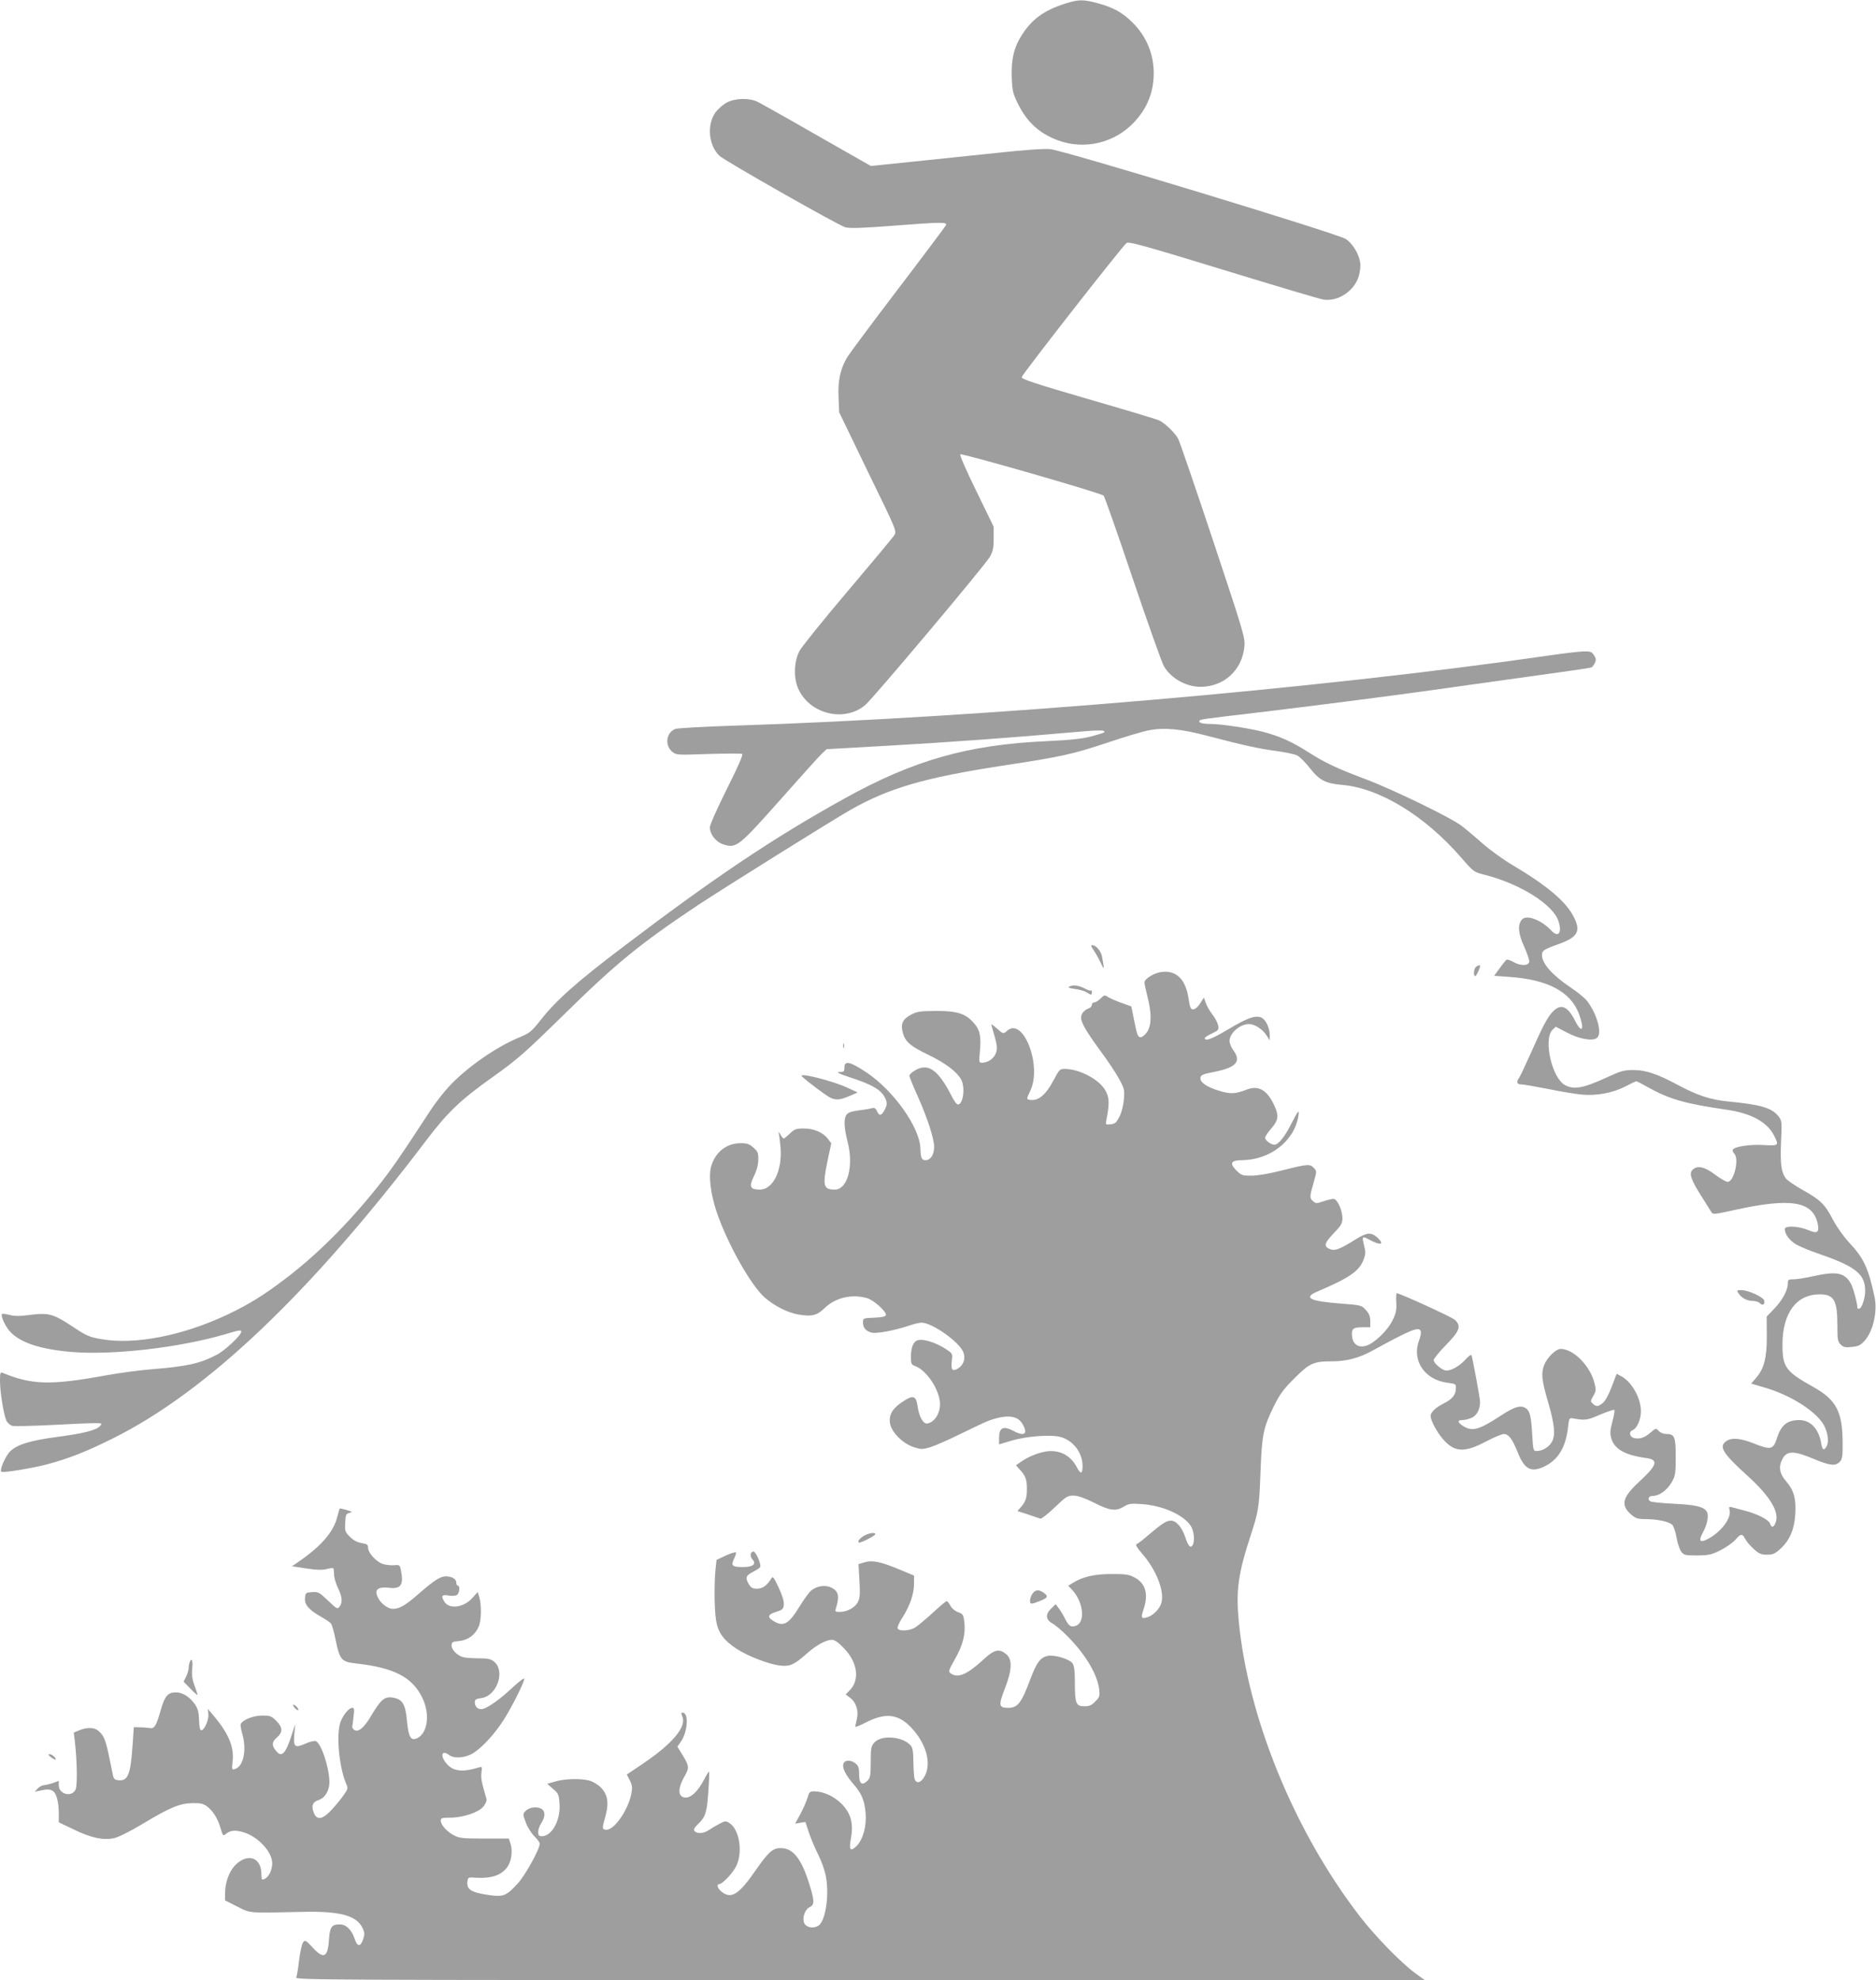
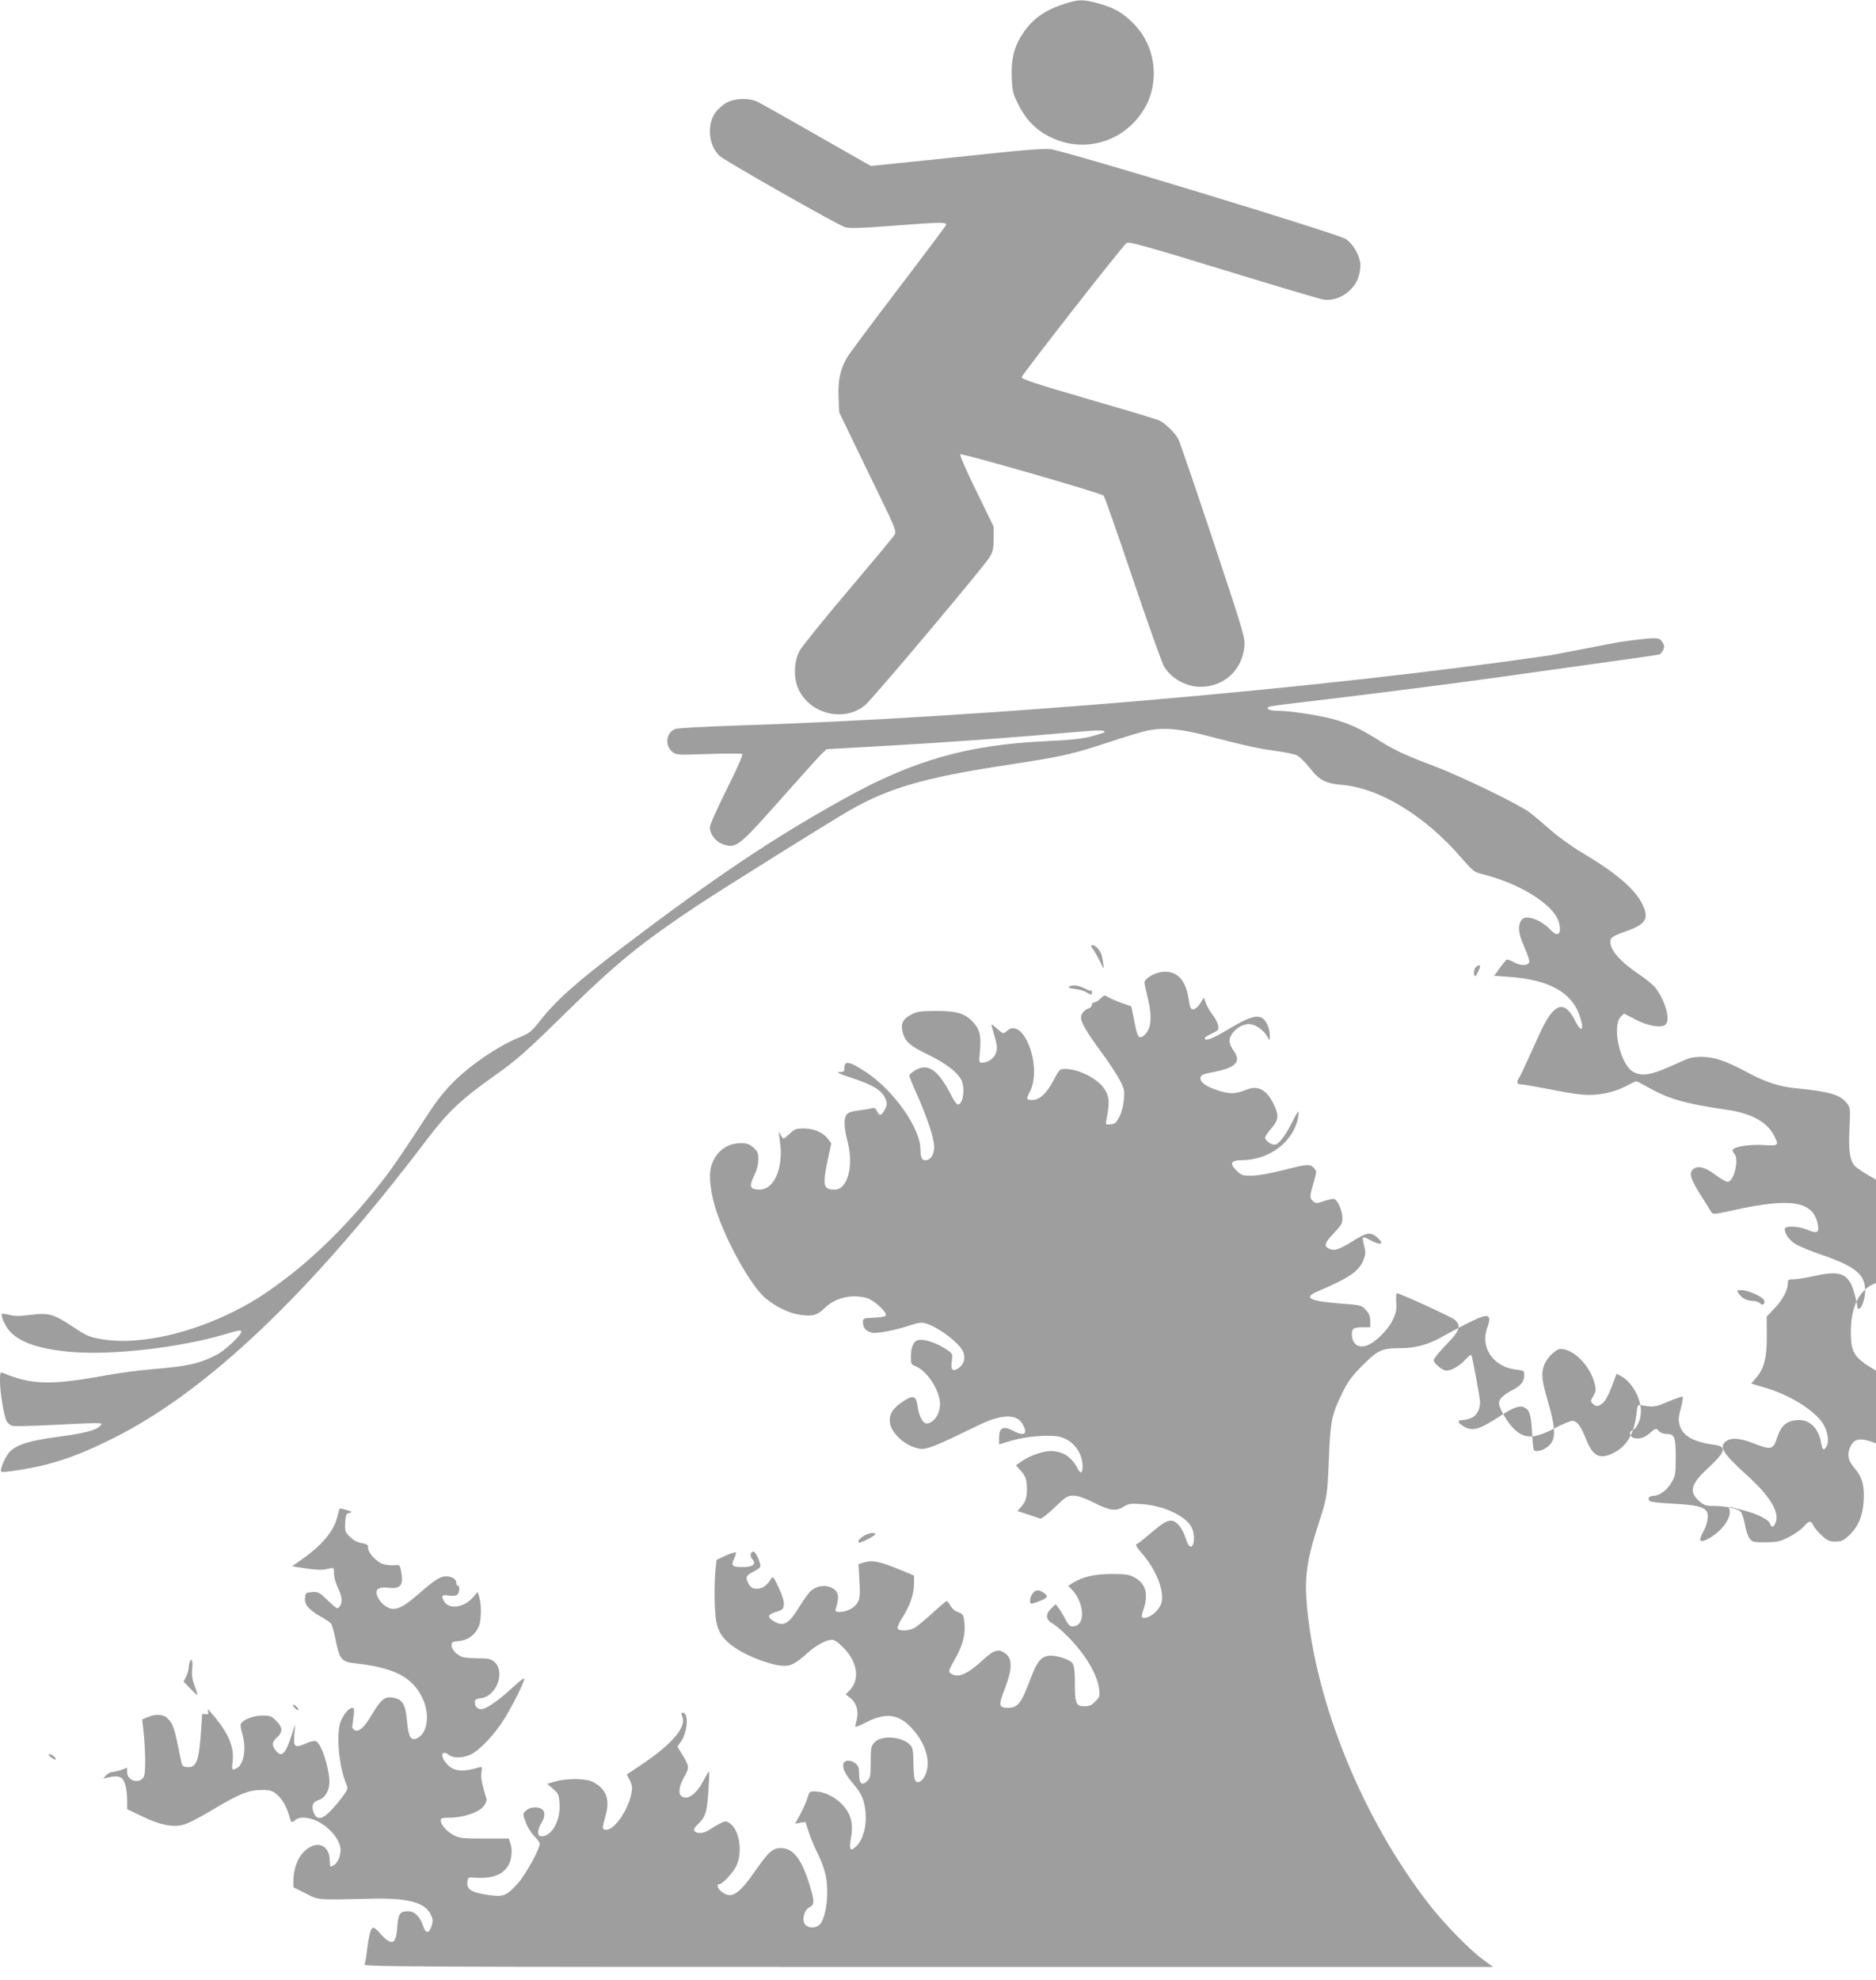
<svg xmlns="http://www.w3.org/2000/svg" version="1.0" width="1213pt" height="1280pt" viewBox="0 0 1213 1280" preserveAspectRatio="xMidYMid meet">
  <g transform="translate(0,1280) scale(0.1,-0.1)" fill="#9e9e9e" stroke="none">
    <path d="M6885 12776 c-133 -43 -211 -99 -275 -198 -54 -82 -73 -164 -68 -281 3 -85 8 -103 41 -170 58 -117 138 -190 257 -234 173 -64 369 -17 494 118 85 91 125 193 126 314 0 126 -47 240 -137 329 -66 66 -125 98 -225 125 -96 26 -124 25 -213 -3z" />
    <path d="M4699 12137 c-24 -13 -57 -42 -74 -65 -56 -81 -43 -214 28 -280 34 -32 768 -449 812 -461 29 -8 103 -6 299 9 323 25 360 25 353 5 -4 -8 -143 -194 -310 -413 -167 -219 -315 -418 -330 -443 -44 -75 -60 -150 -55 -258 l4 -96 186 -385 c187 -383 187 -384 170 -410 -9 -15 -145 -178 -302 -363 -157 -185 -296 -358 -310 -384 -36 -68 -40 -171 -10 -242 72 -166 296 -223 433 -110 51 42 774 902 807 959 21 37 25 58 25 120 l0 75 -112 230 c-62 126 -109 233 -104 238 9 9 910 -250 927 -267 6 -6 91 -247 188 -536 98 -289 188 -544 202 -567 45 -78 142 -132 235 -133 152 0 269 106 285 258 6 56 -1 82 -201 683 -114 343 -216 640 -226 660 -18 37 -80 98 -121 120 -12 7 -219 69 -458 138 -347 101 -435 130 -434 143 1 15 646 841 678 867 13 11 109 -15 628 -174 336 -103 628 -190 647 -192 95 -13 199 57 227 153 9 33 13 67 8 91 -9 55 -50 120 -92 148 -54 35 -1827 574 -1912 581 -40 4 -174 -6 -350 -25 -157 -16 -403 -42 -547 -57 l-262 -27 -348 198 c-191 110 -365 207 -385 217 -54 26 -144 24 -199 -5z" />
-     <path d="M10025 8564 c-1495 -217 -3654 -403 -5280 -455 -192 -6 -363 -16 -378 -21 -60 -23 -71 -107 -19 -149 26 -20 33 -20 233 -13 114 3 212 4 218 0 7 -5 -28 -84 -99 -226 -63 -126 -110 -232 -110 -248 0 -46 39 -95 88 -111 83 -26 98 -14 369 291 133 150 254 285 270 299 l28 26 390 22 c391 22 829 54 1197 87 176 16 223 16 206 -1 -2 -3 -40 -14 -84 -26 -58 -15 -132 -23 -284 -30 -513 -23 -865 -123 -1317 -375 -451 -250 -834 -507 -1419 -951 -303 -229 -439 -350 -539 -478 -58 -73 -70 -83 -132 -109 -153 -62 -348 -198 -462 -322 -35 -38 -89 -107 -119 -154 -199 -305 -254 -384 -341 -493 -192 -240 -397 -444 -606 -601 -138 -104 -221 -155 -360 -222 -293 -139 -605 -200 -824 -160 -75 13 -94 22 -181 80 -124 82 -154 91 -274 76 -70 -9 -102 -9 -135 0 -24 6 -45 9 -48 6 -10 -9 17 -72 46 -107 63 -76 198 -122 409 -139 265 -21 690 28 985 114 96 29 107 30 107 17 0 -22 -104 -120 -157 -148 -108 -57 -192 -76 -418 -94 -77 -6 -212 -24 -300 -40 -357 -65 -478 -62 -667 16 -16 6 -18 0 -18 -51 0 -72 24 -219 41 -257 7 -15 24 -30 38 -34 14 -4 127 -1 251 5 124 7 249 12 279 12 52 0 54 -1 37 -19 -24 -27 -108 -48 -284 -71 -164 -22 -247 -47 -293 -89 -31 -27 -75 -126 -60 -135 13 -8 196 22 296 48 142 38 255 83 424 167 611 304 1281 942 2034 1936 134 176 218 256 433 408 151 108 198 149 449 395 341 335 491 457 865 707 163 108 872 551 988 617 250 142 481 209 982 286 388 59 454 74 680 149 113 38 236 75 274 81 96 18 206 7 366 -35 248 -65 336 -84 447 -99 61 -8 124 -21 141 -30 16 -8 53 -45 82 -82 61 -78 101 -99 209 -108 242 -21 535 -200 768 -469 81 -93 84 -95 149 -111 234 -59 450 -195 482 -304 23 -75 -3 -105 -48 -57 -65 69 -161 105 -190 70 -28 -34 -24 -89 15 -174 20 -45 35 -89 33 -99 -5 -26 -55 -27 -100 -2 -21 12 -42 19 -47 16 -5 -4 -25 -28 -44 -55 l-36 -49 97 -7 c250 -17 397 -96 451 -238 38 -102 21 -135 -24 -47 -49 98 -94 115 -147 58 -34 -37 -63 -92 -143 -273 -32 -71 -64 -139 -71 -150 -21 -29 -17 -45 12 -45 14 0 93 -14 176 -30 82 -17 180 -33 217 -36 93 -9 200 11 279 52 36 19 68 34 72 34 5 0 36 -16 69 -35 143 -80 241 -109 517 -149 158 -23 260 -79 305 -167 33 -65 30 -67 -70 -61 -88 5 -185 -10 -197 -30 -3 -5 1 -17 11 -27 31 -36 -4 -181 -44 -181 -11 0 -47 21 -82 47 -67 51 -115 61 -145 31 -24 -24 -11 -63 54 -166 31 -49 62 -98 67 -107 10 -17 19 -16 150 13 368 81 509 57 539 -93 10 -53 -5 -61 -62 -37 -62 27 -152 30 -152 7 0 -32 31 -75 73 -99 23 -14 96 -44 161 -66 225 -78 286 -128 286 -235 0 -49 -23 -115 -39 -115 -6 0 -11 1 -11 3 0 30 -27 131 -42 158 -40 72 -92 83 -244 49 -49 -11 -106 -20 -126 -20 -35 0 -38 -2 -38 -27 -1 -45 -34 -107 -88 -163 l-49 -51 1 -122 c1 -142 -17 -214 -69 -274 l-32 -37 81 -24 c160 -45 319 -142 380 -230 32 -47 45 -117 27 -151 -18 -32 -28 -26 -36 22 -16 91 -69 147 -141 147 -78 0 -117 -32 -144 -115 -24 -77 -40 -80 -153 -35 -83 33 -141 38 -175 14 -50 -35 -24 -78 136 -223 147 -133 209 -236 183 -303 -12 -33 -27 -36 -36 -8 -8 26 -83 64 -166 85 -35 9 -73 19 -83 22 -16 4 -18 1 -13 -18 14 -53 -56 -145 -143 -189 -52 -26 -59 -11 -26 50 26 48 36 106 22 128 -19 32 -72 44 -211 51 -78 4 -147 11 -153 15 -23 14 -13 36 17 36 40 0 92 38 121 90 23 41 25 56 25 161 0 130 -7 149 -60 149 -19 0 -39 8 -50 20 -18 19 -18 19 -52 -10 -38 -34 -72 -45 -108 -36 -28 7 -35 40 -10 50 29 11 55 69 55 123 0 86 -60 192 -130 228 l-27 14 -32 -84 c-20 -53 -42 -92 -58 -105 -31 -24 -41 -25 -64 -4 -16 15 -16 17 3 50 18 31 19 40 8 82 -28 113 -136 222 -219 222 -31 0 -88 -56 -107 -105 -20 -55 -16 -96 27 -243 40 -137 47 -208 25 -250 -18 -35 -62 -62 -99 -62 -23 0 -24 2 -30 109 -7 121 -16 155 -47 171 -32 17 -72 4 -157 -52 -139 -91 -183 -103 -240 -68 -39 24 -42 40 -8 40 14 0 41 6 59 14 34 14 56 54 56 103 0 23 -46 270 -55 301 -3 8 -18 -3 -40 -27 -37 -41 -89 -71 -123 -71 -26 0 -82 47 -82 68 0 8 36 53 80 98 89 91 100 122 57 162 -19 18 -356 172 -376 172 -3 0 -5 -26 -3 -59 3 -47 -1 -70 -23 -114 -31 -67 -120 -152 -173 -167 -51 -14 -86 11 -90 65 -4 46 7 55 71 55 l47 0 0 40 c0 29 -7 48 -28 71 -29 32 -29 32 -173 43 -192 15 -234 38 -141 77 207 88 270 132 298 204 14 37 15 52 5 89 -16 66 -15 68 35 41 71 -38 98 -31 52 13 -41 37 -67 36 -133 -4 -124 -77 -147 -84 -186 -64 -30 17 -23 37 36 99 48 50 55 63 55 97 -1 53 -34 124 -58 124 -10 0 -40 -7 -66 -16 -44 -15 -48 -15 -67 2 -22 20 -22 28 8 131 17 60 17 62 -1 82 -25 28 -40 27 -202 -14 -86 -22 -163 -35 -202 -35 -60 0 -66 2 -99 35 -45 45 -33 65 36 65 182 1 340 123 366 285 8 49 -1 38 -51 -60 -40 -77 -79 -125 -104 -125 -22 0 -60 28 -60 45 0 8 18 35 40 60 47 54 50 83 19 150 -47 100 -102 131 -179 101 -72 -28 -104 -30 -178 -7 -82 25 -124 55 -120 84 3 18 16 24 90 38 141 28 176 67 123 139 -14 19 -25 46 -25 61 0 50 67 109 126 109 36 0 88 -33 113 -73 l21 -32 0 33 c0 47 -25 100 -54 114 -38 17 -93 -3 -218 -78 -98 -59 -148 -78 -148 -55 0 5 21 19 46 30 44 21 46 24 40 54 -4 17 -20 49 -37 69 -16 21 -36 54 -42 74 l-13 35 -24 -38 c-15 -23 -33 -38 -45 -38 -16 0 -21 11 -30 70 -18 123 -78 183 -172 172 -49 -5 -113 -44 -113 -68 0 -9 9 -51 20 -94 27 -107 26 -182 -3 -226 -13 -19 -31 -34 -42 -34 -17 0 -23 14 -40 100 l-20 99 -64 23 c-36 13 -75 30 -87 38 -21 14 -25 13 -48 -10 -14 -14 -32 -25 -41 -25 -8 0 -15 -7 -15 -15 0 -9 -8 -18 -17 -22 -32 -11 -53 -36 -53 -61 0 -33 36 -94 130 -222 43 -58 95 -136 115 -173 35 -64 37 -73 32 -132 -3 -39 -14 -84 -28 -112 -21 -41 -29 -48 -58 -51 -33 -3 -33 -3 -27 30 21 104 19 146 -8 191 -41 71 -168 137 -262 137 -31 0 -36 -5 -70 -70 -51 -97 -99 -138 -154 -130 -24 3 -24 6 1 57 79 162 -45 484 -150 389 -23 -21 -25 -21 -67 17 -37 31 -37 31 -30 7 34 -116 37 -132 26 -166 -12 -36 -52 -64 -90 -64 -20 0 -21 3 -14 74 9 99 0 140 -42 186 -53 59 -107 75 -244 75 -99 -1 -121 -4 -157 -23 -50 -26 -67 -53 -60 -96 12 -73 42 -103 164 -162 115 -55 192 -113 219 -165 26 -52 11 -159 -22 -159 -8 0 -26 24 -40 53 -88 173 -154 219 -240 166 -19 -11 -34 -26 -34 -33 0 -7 23 -64 51 -126 65 -145 109 -280 109 -334 0 -50 -23 -86 -55 -86 -26 0 -32 13 -34 78 -5 136 -175 374 -348 489 -106 71 -143 79 -143 33 0 -27 -3 -30 -32 -30 -24 -1 -6 -10 67 -34 156 -51 210 -85 234 -147 7 -20 6 -35 -7 -60 -22 -42 -36 -46 -51 -13 -10 22 -16 25 -39 19 -15 -4 -54 -10 -86 -14 -40 -5 -63 -14 -72 -26 -20 -27 -17 -84 7 -178 40 -155 -1 -307 -83 -307 -75 0 -81 24 -46 192 l23 107 -21 28 c-31 42 -90 68 -156 68 -51 0 -61 -4 -90 -32 -19 -18 -37 -33 -41 -33 -3 0 -14 12 -22 28 -9 15 -14 18 -10 8 3 -10 8 -52 12 -93 12 -149 -48 -273 -134 -273 -63 0 -72 19 -38 87 18 37 28 73 28 106 1 44 -3 53 -31 78 -27 24 -41 29 -83 29 -89 0 -160 -54 -189 -144 -20 -63 -7 -177 33 -298 68 -203 221 -476 312 -556 63 -55 151 -99 220 -110 87 -14 117 -6 169 44 69 66 173 90 271 63 44 -12 130 -90 123 -111 -3 -9 -29 -14 -76 -16 -72 -3 -72 -3 -72 -32 0 -34 20 -56 58 -65 33 -7 152 16 238 45 31 11 68 20 82 20 70 0 250 -128 272 -194 13 -41 1 -78 -34 -101 -37 -24 -49 -11 -42 45 6 45 5 50 -23 69 -75 54 -175 84 -207 63 -22 -14 -34 -51 -34 -102 0 -46 2 -51 28 -61 70 -26 148 -139 159 -228 8 -67 -30 -134 -81 -143 -26 -4 -54 44 -63 113 -10 68 -29 73 -98 27 -66 -44 -89 -85 -80 -140 10 -57 81 -129 154 -153 47 -15 55 -15 104 -1 30 9 119 48 198 87 79 39 162 78 184 86 112 40 183 34 215 -20 40 -65 15 -86 -57 -47 -66 35 -93 22 -93 -45 l0 -42 83 25 c97 28 251 40 314 23 83 -23 142 -101 143 -188 0 -51 -13 -55 -36 -10 -36 70 -95 107 -171 107 -52 0 -140 -32 -192 -70 l-32 -22 24 -27 c38 -40 47 -65 47 -126 0 -59 -9 -85 -42 -121 l-19 -22 68 -22 c37 -13 73 -25 80 -27 6 -3 48 30 92 72 75 72 84 77 123 77 29 -1 69 -15 132 -46 102 -52 141 -57 193 -25 31 19 45 21 116 16 135 -9 273 -71 317 -142 21 -33 27 -99 11 -124 -13 -21 -28 -6 -46 49 -22 67 -59 110 -94 110 -29 0 -57 -18 -149 -96 -33 -29 -66 -54 -73 -56 -9 -3 3 -23 34 -59 93 -106 147 -243 127 -319 -11 -41 -56 -86 -96 -96 -35 -9 -38 -1 -20 52 33 99 14 168 -57 206 -36 20 -57 23 -147 23 -112 0 -186 -17 -249 -55 l-34 -21 26 -27 c72 -78 86 -208 25 -231 -33 -12 -46 -4 -70 42 -11 23 -30 54 -41 69 l-21 28 -28 -27 c-40 -38 -37 -73 6 -97 19 -10 64 -48 100 -85 114 -115 191 -244 203 -340 5 -46 3 -52 -25 -80 -24 -25 -39 -31 -71 -31 -54 0 -61 18 -61 153 0 76 -4 108 -15 125 -20 27 -115 56 -159 48 -48 -9 -73 -42 -112 -146 -60 -160 -83 -190 -145 -190 -61 0 -64 15 -23 121 48 123 51 190 11 225 -45 38 -77 32 -144 -30 -109 -101 -170 -127 -216 -93 -16 11 -14 18 27 91 52 90 71 166 61 241 -5 47 -9 52 -41 64 -20 7 -40 24 -49 42 -9 16 -19 29 -24 29 -4 0 -45 -34 -90 -76 -45 -41 -97 -84 -114 -95 -37 -22 -105 -26 -113 -5 -3 7 11 40 32 71 48 76 74 152 74 217 l0 53 -91 38 c-125 52 -178 63 -228 48 l-40 -12 6 -107 c5 -88 3 -113 -10 -138 -18 -36 -70 -64 -117 -64 -29 0 -32 2 -25 23 24 79 17 111 -29 134 -40 19 -92 12 -130 -18 -14 -11 -48 -58 -77 -105 -65 -107 -100 -130 -157 -99 -53 29 -52 47 5 65 43 13 48 18 51 47 2 21 -9 59 -33 110 -33 70 -38 76 -48 59 -27 -45 -56 -66 -92 -66 -29 0 -39 6 -54 31 -24 40 -18 55 30 79 21 11 41 24 44 30 9 15 -27 100 -43 100 -21 0 -25 -30 -7 -50 28 -30 4 -50 -59 -50 -72 0 -81 8 -60 53 10 20 15 39 12 42 -3 3 -33 -6 -66 -21 l-59 -28 -7 -65 c-9 -98 -7 -258 4 -326 13 -78 48 -127 129 -181 73 -49 213 -103 287 -111 61 -7 90 6 171 78 62 55 123 88 162 89 17 0 42 -17 77 -54 90 -92 105 -206 37 -274 l-25 -25 31 -24 c38 -30 54 -83 41 -138 -5 -22 -10 -43 -10 -47 0 -4 31 8 68 27 128 66 211 56 295 -34 95 -101 130 -226 88 -309 -23 -45 -53 -56 -66 -25 -5 10 -8 59 -9 109 -1 75 -4 96 -20 113 -52 57 -189 67 -233 16 -21 -23 -23 -37 -23 -126 0 -87 -3 -102 -21 -120 -35 -35 -54 -21 -54 40 0 44 -4 56 -24 72 -32 26 -75 22 -79 -8 -4 -28 18 -70 68 -128 52 -60 70 -104 77 -186 7 -84 -17 -170 -58 -212 -41 -40 -51 -26 -37 50 18 95 -1 163 -61 223 -49 49 -118 80 -176 80 -29 0 -33 -4 -44 -42 -7 -24 -28 -71 -46 -105 l-34 -62 33 6 34 5 22 -68 c13 -38 40 -103 61 -144 22 -44 43 -104 50 -144 22 -127 -5 -291 -52 -316 -28 -16 -64 -12 -83 9 -24 27 -6 97 30 113 32 15 31 41 -5 155 -49 156 -103 225 -179 226 -54 2 -82 -23 -163 -139 -111 -161 -160 -193 -223 -143 -26 20 -35 49 -16 49 21 0 89 73 111 118 43 90 20 235 -44 277 -24 15 -28 15 -64 -4 -21 -11 -51 -29 -68 -40 -34 -24 -77 -27 -94 -8 -8 10 -3 20 20 43 51 48 60 77 69 213 5 69 7 127 5 129 -2 2 -18 -24 -36 -58 -36 -68 -79 -110 -114 -110 -52 0 -56 55 -9 137 32 55 30 67 -11 135 l-35 57 25 36 c40 60 49 176 13 183 -15 3 -15 -1 -5 -27 25 -66 -67 -175 -259 -304 l-101 -68 20 -39 c16 -34 17 -46 8 -91 -24 -109 -114 -234 -164 -227 -25 3 -25 8 -1 92 22 82 13 137 -31 181 -19 19 -52 39 -72 44 -55 16 -162 13 -222 -5 l-53 -15 38 -33 c35 -30 38 -37 42 -98 7 -105 -50 -208 -114 -208 -19 0 -24 5 -24 28 0 15 9 41 20 57 29 44 26 83 -7 96 -33 12 -76 4 -97 -20 -16 -17 -15 -22 4 -73 11 -30 36 -69 55 -88 19 -19 35 -40 35 -48 0 -35 -93 -203 -141 -256 -74 -81 -93 -89 -183 -77 -119 17 -150 36 -144 88 3 24 7 28 33 26 117 -9 185 11 226 69 26 36 35 104 20 149 l-11 34 -157 0 c-144 0 -162 2 -200 22 -46 25 -83 67 -83 94 0 16 8 19 59 19 84 0 183 33 216 71 14 17 23 39 21 48 -32 109 -38 139 -33 173 5 37 4 39 -16 33 -108 -33 -168 -26 -211 26 -43 51 -29 90 18 54 33 -25 106 -19 157 13 59 38 137 123 193 210 51 78 136 247 136 270 0 8 -34 -18 -75 -56 -80 -75 -156 -129 -192 -139 -29 -7 -53 12 -53 42 0 19 7 23 42 28 102 14 158 177 81 237 -20 16 -40 20 -93 20 -37 0 -81 3 -99 6 -40 8 -81 47 -81 77 0 22 5 25 50 29 57 6 103 40 126 95 16 38 18 133 4 185 l-11 37 -35 -39 c-59 -65 -155 -75 -184 -19 -19 34 -12 42 31 35 26 -4 46 -2 55 5 16 13 19 59 4 59 -5 0 -10 9 -10 20 0 23 -28 40 -68 40 -35 0 -77 -27 -176 -114 -85 -74 -123 -96 -165 -96 -36 0 -84 38 -101 81 -19 45 6 63 77 55 77 -9 95 20 74 119 -6 28 -9 30 -44 27 -20 -2 -53 2 -72 8 -42 14 -95 72 -95 104 0 21 -6 25 -42 31 -29 5 -53 18 -76 41 -31 31 -33 37 -30 91 3 51 5 58 27 63 22 5 20 7 -18 19 -24 7 -44 11 -45 9 -1 -2 -8 -25 -15 -53 -24 -95 -97 -182 -234 -279 l-59 -41 93 -14 c67 -10 104 -11 131 -4 21 6 40 8 43 5 3 -3 5 -21 5 -41 0 -20 12 -58 25 -86 28 -57 31 -93 11 -120 -14 -19 -17 -17 -75 38 -57 54 -63 58 -103 55 -41 -3 -43 -4 -46 -39 -4 -42 25 -76 105 -121 28 -16 57 -35 63 -43 6 -7 20 -55 30 -106 26 -128 38 -142 131 -152 244 -27 363 -87 428 -219 52 -103 38 -228 -29 -263 -43 -22 -59 3 -69 114 -10 108 -30 139 -97 148 -48 6 -73 -15 -134 -118 -46 -78 -83 -109 -109 -92 -9 6 -15 16 -14 22 2 5 6 35 9 66 6 45 4 55 -8 55 -21 0 -54 -39 -74 -85 -32 -75 -14 -290 33 -403 14 -33 13 -36 -14 -75 -15 -22 -50 -65 -77 -94 -58 -64 -96 -72 -116 -24 -19 46 -10 72 30 85 41 13 70 61 70 116 -1 94 -54 254 -89 265 -10 3 -39 -4 -65 -16 -70 -31 -80 -23 -73 59 l6 67 -24 -73 c-37 -116 -63 -144 -97 -104 -32 36 -32 61 1 89 41 36 40 66 -3 109 -31 31 -39 34 -91 34 -58 0 -128 -28 -139 -56 -2 -6 2 -33 10 -60 28 -95 12 -198 -35 -224 -32 -16 -34 -13 -27 43 11 95 -27 184 -127 301 l-33 39 3 -34 c4 -37 -26 -104 -46 -104 -8 0 -13 22 -14 66 -2 51 -7 73 -26 101 -34 49 -80 78 -124 78 -51 0 -72 -24 -97 -112 -29 -103 -41 -124 -71 -119 -13 2 -42 5 -64 5 l-40 1 -8 -120 c-13 -186 -30 -229 -90 -223 -27 3 -32 8 -38 38 -45 225 -50 241 -91 280 -26 24 -74 26 -125 5 l-36 -15 7 -58 c15 -133 17 -287 4 -312 -27 -50 -108 -28 -108 29 l0 29 -37 -14 c-21 -7 -47 -13 -59 -14 -11 0 -29 -10 -40 -21 l-19 -21 35 7 c45 11 68 9 86 -6 20 -16 34 -75 34 -141 l0 -58 94 -45 c114 -56 195 -73 265 -57 30 7 107 46 190 96 171 103 235 129 318 130 48 1 68 -4 90 -20 40 -30 71 -79 89 -142 14 -48 17 -52 32 -39 29 25 61 29 115 13 94 -27 187 -127 187 -200 0 -55 -32 -106 -66 -106 -2 0 -4 16 -4 35 0 110 -91 139 -171 56 -39 -42 -63 -109 -64 -181 l0 -45 78 -39 c88 -45 66 -43 422 -35 239 6 349 -23 388 -102 15 -32 16 -41 5 -75 -17 -51 -38 -50 -55 3 -20 59 -55 93 -96 93 -53 0 -64 -16 -70 -97 -7 -118 -34 -130 -106 -52 -43 47 -48 49 -61 34 -8 -10 -19 -61 -26 -114 -6 -53 -14 -104 -19 -114 -7 -16 171 -17 3645 -17 l3652 0 -63 46 c-88 64 -258 238 -355 364 -423 547 -726 1286 -785 1915 -18 195 -3 303 76 545 53 163 56 181 65 410 9 246 18 290 86 429 39 79 62 110 133 181 98 98 124 110 243 110 93 0 174 21 258 67 258 141 304 159 316 128 4 -8 -1 -36 -11 -61 -48 -127 36 -253 181 -272 59 -8 59 -8 57 -40 -1 -40 -24 -67 -78 -94 -53 -27 -85 -57 -85 -81 0 -29 39 -102 78 -148 75 -87 138 -92 277 -19 52 28 106 50 119 50 31 0 56 -34 91 -123 43 -106 86 -128 172 -86 89 43 138 125 152 257 5 50 9 57 26 54 85 -15 95 -14 180 23 48 20 89 34 93 31 3 -4 -2 -38 -13 -77 -15 -58 -16 -77 -6 -109 20 -68 90 -107 224 -125 83 -11 73 -45 -45 -154 -109 -101 -121 -150 -52 -211 31 -26 42 -30 97 -30 75 -1 146 -16 169 -36 9 -9 21 -45 28 -82 6 -37 20 -78 30 -92 18 -23 25 -25 103 -25 74 1 91 4 150 33 36 18 79 48 96 67 37 42 46 43 65 7 8 -16 33 -45 55 -65 35 -31 48 -37 86 -37 39 0 52 6 89 40 58 54 88 124 94 223 6 99 -10 155 -59 211 -43 49 -51 94 -24 145 28 54 74 54 200 1 107 -45 143 -49 171 -19 16 18 19 36 18 128 -1 194 -42 272 -184 352 -186 104 -205 130 -205 279 1 203 90 323 241 323 92 0 114 -39 114 -198 0 -94 2 -107 21 -126 18 -18 30 -21 72 -16 42 4 56 10 83 40 55 60 85 191 64 285 -40 187 -70 250 -166 352 -35 38 -78 99 -103 146 -51 99 -82 129 -196 192 -49 28 -98 61 -108 74 -30 40 -37 95 -31 238 6 129 5 136 -16 163 -45 56 -112 76 -328 97 -112 11 -198 39 -328 109 -127 68 -201 93 -279 94 -63 0 -82 -5 -161 -41 -164 -76 -224 -88 -284 -57 -85 44 -143 296 -82 358 l21 20 71 -37 c80 -43 168 -58 196 -35 34 28 2 150 -63 237 -13 18 -63 59 -111 91 -117 79 -182 153 -182 207 0 29 12 37 102 69 127 45 150 82 107 171 -49 103 -172 207 -403 344 -60 36 -147 99 -193 140 -46 41 -107 92 -136 114 -71 53 -440 232 -612 297 -194 73 -266 107 -376 177 -111 70 -185 103 -295 132 -91 23 -268 50 -336 50 -52 0 -80 8 -73 20 6 10 2 10 385 55 342 41 812 101 1120 144 118 17 395 55 615 86 220 30 406 57 413 60 7 2 17 16 24 29 9 20 8 30 -6 51 -14 22 -23 25 -69 24 -28 -1 -124 -12 -212 -25z" />
+     <path d="M10025 8564 c-1495 -217 -3654 -403 -5280 -455 -192 -6 -363 -16 -378 -21 -60 -23 -71 -107 -19 -149 26 -20 33 -20 233 -13 114 3 212 4 218 0 7 -5 -28 -84 -99 -226 -63 -126 -110 -232 -110 -248 0 -46 39 -95 88 -111 83 -26 98 -14 369 291 133 150 254 285 270 299 l28 26 390 22 c391 22 829 54 1197 87 176 16 223 16 206 -1 -2 -3 -40 -14 -84 -26 -58 -15 -132 -23 -284 -30 -513 -23 -865 -123 -1317 -375 -451 -250 -834 -507 -1419 -951 -303 -229 -439 -350 -539 -478 -58 -73 -70 -83 -132 -109 -153 -62 -348 -198 -462 -322 -35 -38 -89 -107 -119 -154 -199 -305 -254 -384 -341 -493 -192 -240 -397 -444 -606 -601 -138 -104 -221 -155 -360 -222 -293 -139 -605 -200 -824 -160 -75 13 -94 22 -181 80 -124 82 -154 91 -274 76 -70 -9 -102 -9 -135 0 -24 6 -45 9 -48 6 -10 -9 17 -72 46 -107 63 -76 198 -122 409 -139 265 -21 690 28 985 114 96 29 107 30 107 17 0 -22 -104 -120 -157 -148 -108 -57 -192 -76 -418 -94 -77 -6 -212 -24 -300 -40 -357 -65 -478 -62 -667 16 -16 6 -18 0 -18 -51 0 -72 24 -219 41 -257 7 -15 24 -30 38 -34 14 -4 127 -1 251 5 124 7 249 12 279 12 52 0 54 -1 37 -19 -24 -27 -108 -48 -284 -71 -164 -22 -247 -47 -293 -89 -31 -27 -75 -126 -60 -135 13 -8 196 22 296 48 142 38 255 83 424 167 611 304 1281 942 2034 1936 134 176 218 256 433 408 151 108 198 149 449 395 341 335 491 457 865 707 163 108 872 551 988 617 250 142 481 209 982 286 388 59 454 74 680 149 113 38 236 75 274 81 96 18 206 7 366 -35 248 -65 336 -84 447 -99 61 -8 124 -21 141 -30 16 -8 53 -45 82 -82 61 -78 101 -99 209 -108 242 -21 535 -200 768 -469 81 -93 84 -95 149 -111 234 -59 450 -195 482 -304 23 -75 -3 -105 -48 -57 -65 69 -161 105 -190 70 -28 -34 -24 -89 15 -174 20 -45 35 -89 33 -99 -5 -26 -55 -27 -100 -2 -21 12 -42 19 -47 16 -5 -4 -25 -28 -44 -55 l-36 -49 97 -7 c250 -17 397 -96 451 -238 38 -102 21 -135 -24 -47 -49 98 -94 115 -147 58 -34 -37 -63 -92 -143 -273 -32 -71 -64 -139 -71 -150 -21 -29 -17 -45 12 -45 14 0 93 -14 176 -30 82 -17 180 -33 217 -36 93 -9 200 11 279 52 36 19 68 34 72 34 5 0 36 -16 69 -35 143 -80 241 -109 517 -149 158 -23 260 -79 305 -167 33 -65 30 -67 -70 -61 -88 5 -185 -10 -197 -30 -3 -5 1 -17 11 -27 31 -36 -4 -181 -44 -181 -11 0 -47 21 -82 47 -67 51 -115 61 -145 31 -24 -24 -11 -63 54 -166 31 -49 62 -98 67 -107 10 -17 19 -16 150 13 368 81 509 57 539 -93 10 -53 -5 -61 -62 -37 -62 27 -152 30 -152 7 0 -32 31 -75 73 -99 23 -14 96 -44 161 -66 225 -78 286 -128 286 -235 0 -49 -23 -115 -39 -115 -6 0 -11 1 -11 3 0 30 -27 131 -42 158 -40 72 -92 83 -244 49 -49 -11 -106 -20 -126 -20 -35 0 -38 -2 -38 -27 -1 -45 -34 -107 -88 -163 l-49 -51 1 -122 c1 -142 -17 -214 -69 -274 l-32 -37 81 -24 c160 -45 319 -142 380 -230 32 -47 45 -117 27 -151 -18 -32 -28 -26 -36 22 -16 91 -69 147 -141 147 -78 0 -117 -32 -144 -115 -24 -77 -40 -80 -153 -35 -83 33 -141 38 -175 14 -50 -35 -24 -78 136 -223 147 -133 209 -236 183 -303 -12 -33 -27 -36 -36 -8 -8 26 -83 64 -166 85 -35 9 -73 19 -83 22 -16 4 -18 1 -13 -18 14 -53 -56 -145 -143 -189 -52 -26 -59 -11 -26 50 26 48 36 106 22 128 -19 32 -72 44 -211 51 -78 4 -147 11 -153 15 -23 14 -13 36 17 36 40 0 92 38 121 90 23 41 25 56 25 161 0 130 -7 149 -60 149 -19 0 -39 8 -50 20 -18 19 -18 19 -52 -10 -38 -34 -72 -45 -108 -36 -28 7 -35 40 -10 50 29 11 55 69 55 123 0 86 -60 192 -130 228 l-27 14 -32 -84 c-20 -53 -42 -92 -58 -105 -31 -24 -41 -25 -64 -4 -16 15 -16 17 3 50 18 31 19 40 8 82 -28 113 -136 222 -219 222 -31 0 -88 -56 -107 -105 -20 -55 -16 -96 27 -243 40 -137 47 -208 25 -250 -18 -35 -62 -62 -99 -62 -23 0 -24 2 -30 109 -7 121 -16 155 -47 171 -32 17 -72 4 -157 -52 -139 -91 -183 -103 -240 -68 -39 24 -42 40 -8 40 14 0 41 6 59 14 34 14 56 54 56 103 0 23 -46 270 -55 301 -3 8 -18 -3 -40 -27 -37 -41 -89 -71 -123 -71 -26 0 -82 47 -82 68 0 8 36 53 80 98 89 91 100 122 57 162 -19 18 -356 172 -376 172 -3 0 -5 -26 -3 -59 3 -47 -1 -70 -23 -114 -31 -67 -120 -152 -173 -167 -51 -14 -86 11 -90 65 -4 46 7 55 71 55 l47 0 0 40 c0 29 -7 48 -28 71 -29 32 -29 32 -173 43 -192 15 -234 38 -141 77 207 88 270 132 298 204 14 37 15 52 5 89 -16 66 -15 68 35 41 71 -38 98 -31 52 13 -41 37 -67 36 -133 -4 -124 -77 -147 -84 -186 -64 -30 17 -23 37 36 99 48 50 55 63 55 97 -1 53 -34 124 -58 124 -10 0 -40 -7 -66 -16 -44 -15 -48 -15 -67 2 -22 20 -22 28 8 131 17 60 17 62 -1 82 -25 28 -40 27 -202 -14 -86 -22 -163 -35 -202 -35 -60 0 -66 2 -99 35 -45 45 -33 65 36 65 182 1 340 123 366 285 8 49 -1 38 -51 -60 -40 -77 -79 -125 -104 -125 -22 0 -60 28 -60 45 0 8 18 35 40 60 47 54 50 83 19 150 -47 100 -102 131 -179 101 -72 -28 -104 -30 -178 -7 -82 25 -124 55 -120 84 3 18 16 24 90 38 141 28 176 67 123 139 -14 19 -25 46 -25 61 0 50 67 109 126 109 36 0 88 -33 113 -73 l21 -32 0 33 c0 47 -25 100 -54 114 -38 17 -93 -3 -218 -78 -98 -59 -148 -78 -148 -55 0 5 21 19 46 30 44 21 46 24 40 54 -4 17 -20 49 -37 69 -16 21 -36 54 -42 74 l-13 35 -24 -38 c-15 -23 -33 -38 -45 -38 -16 0 -21 11 -30 70 -18 123 -78 183 -172 172 -49 -5 -113 -44 -113 -68 0 -9 9 -51 20 -94 27 -107 26 -182 -3 -226 -13 -19 -31 -34 -42 -34 -17 0 -23 14 -40 100 l-20 99 -64 23 c-36 13 -75 30 -87 38 -21 14 -25 13 -48 -10 -14 -14 -32 -25 -41 -25 -8 0 -15 -7 -15 -15 0 -9 -8 -18 -17 -22 -32 -11 -53 -36 -53 -61 0 -33 36 -94 130 -222 43 -58 95 -136 115 -173 35 -64 37 -73 32 -132 -3 -39 -14 -84 -28 -112 -21 -41 -29 -48 -58 -51 -33 -3 -33 -3 -27 30 21 104 19 146 -8 191 -41 71 -168 137 -262 137 -31 0 -36 -5 -70 -70 -51 -97 -99 -138 -154 -130 -24 3 -24 6 1 57 79 162 -45 484 -150 389 -23 -21 -25 -21 -67 17 -37 31 -37 31 -30 7 34 -116 37 -132 26 -166 -12 -36 -52 -64 -90 -64 -20 0 -21 3 -14 74 9 99 0 140 -42 186 -53 59 -107 75 -244 75 -99 -1 -121 -4 -157 -23 -50 -26 -67 -53 -60 -96 12 -73 42 -103 164 -162 115 -55 192 -113 219 -165 26 -52 11 -159 -22 -159 -8 0 -26 24 -40 53 -88 173 -154 219 -240 166 -19 -11 -34 -26 -34 -33 0 -7 23 -64 51 -126 65 -145 109 -280 109 -334 0 -50 -23 -86 -55 -86 -26 0 -32 13 -34 78 -5 136 -175 374 -348 489 -106 71 -143 79 -143 33 0 -27 -3 -30 -32 -30 -24 -1 -6 -10 67 -34 156 -51 210 -85 234 -147 7 -20 6 -35 -7 -60 -22 -42 -36 -46 -51 -13 -10 22 -16 25 -39 19 -15 -4 -54 -10 -86 -14 -40 -5 -63 -14 -72 -26 -20 -27 -17 -84 7 -178 40 -155 -1 -307 -83 -307 -75 0 -81 24 -46 192 l23 107 -21 28 c-31 42 -90 68 -156 68 -51 0 -61 -4 -90 -32 -19 -18 -37 -33 -41 -33 -3 0 -14 12 -22 28 -9 15 -14 18 -10 8 3 -10 8 -52 12 -93 12 -149 -48 -273 -134 -273 -63 0 -72 19 -38 87 18 37 28 73 28 106 1 44 -3 53 -31 78 -27 24 -41 29 -83 29 -89 0 -160 -54 -189 -144 -20 -63 -7 -177 33 -298 68 -203 221 -476 312 -556 63 -55 151 -99 220 -110 87 -14 117 -6 169 44 69 66 173 90 271 63 44 -12 130 -90 123 -111 -3 -9 -29 -14 -76 -16 -72 -3 -72 -3 -72 -32 0 -34 20 -56 58 -65 33 -7 152 16 238 45 31 11 68 20 82 20 70 0 250 -128 272 -194 13 -41 1 -78 -34 -101 -37 -24 -49 -11 -42 45 6 45 5 50 -23 69 -75 54 -175 84 -207 63 -22 -14 -34 -51 -34 -102 0 -46 2 -51 28 -61 70 -26 148 -139 159 -228 8 -67 -30 -134 -81 -143 -26 -4 -54 44 -63 113 -10 68 -29 73 -98 27 -66 -44 -89 -85 -80 -140 10 -57 81 -129 154 -153 47 -15 55 -15 104 -1 30 9 119 48 198 87 79 39 162 78 184 86 112 40 183 34 215 -20 40 -65 15 -86 -57 -47 -66 35 -93 22 -93 -45 l0 -42 83 25 c97 28 251 40 314 23 83 -23 142 -101 143 -188 0 -51 -13 -55 -36 -10 -36 70 -95 107 -171 107 -52 0 -140 -32 -192 -70 l-32 -22 24 -27 c38 -40 47 -65 47 -126 0 -59 -9 -85 -42 -121 l-19 -22 68 -22 c37 -13 73 -25 80 -27 6 -3 48 30 92 72 75 72 84 77 123 77 29 -1 69 -15 132 -46 102 -52 141 -57 193 -25 31 19 45 21 116 16 135 -9 273 -71 317 -142 21 -33 27 -99 11 -124 -13 -21 -28 -6 -46 49 -22 67 -59 110 -94 110 -29 0 -57 -18 -149 -96 -33 -29 -66 -54 -73 -56 -9 -3 3 -23 34 -59 93 -106 147 -243 127 -319 -11 -41 -56 -86 -96 -96 -35 -9 -38 -1 -20 52 33 99 14 168 -57 206 -36 20 -57 23 -147 23 -112 0 -186 -17 -249 -55 l-34 -21 26 -27 c72 -78 86 -208 25 -231 -33 -12 -46 -4 -70 42 -11 23 -30 54 -41 69 l-21 28 -28 -27 c-40 -38 -37 -73 6 -97 19 -10 64 -48 100 -85 114 -115 191 -244 203 -340 5 -46 3 -52 -25 -80 -24 -25 -39 -31 -71 -31 -54 0 -61 18 -61 153 0 76 -4 108 -15 125 -20 27 -115 56 -159 48 -48 -9 -73 -42 -112 -146 -60 -160 -83 -190 -145 -190 -61 0 -64 15 -23 121 48 123 51 190 11 225 -45 38 -77 32 -144 -30 -109 -101 -170 -127 -216 -93 -16 11 -14 18 27 91 52 90 71 166 61 241 -5 47 -9 52 -41 64 -20 7 -40 24 -49 42 -9 16 -19 29 -24 29 -4 0 -45 -34 -90 -76 -45 -41 -97 -84 -114 -95 -37 -22 -105 -26 -113 -5 -3 7 11 40 32 71 48 76 74 152 74 217 l0 53 -91 38 c-125 52 -178 63 -228 48 l-40 -12 6 -107 c5 -88 3 -113 -10 -138 -18 -36 -70 -64 -117 -64 -29 0 -32 2 -25 23 24 79 17 111 -29 134 -40 19 -92 12 -130 -18 -14 -11 -48 -58 -77 -105 -65 -107 -100 -130 -157 -99 -53 29 -52 47 5 65 43 13 48 18 51 47 2 21 -9 59 -33 110 -33 70 -38 76 -48 59 -27 -45 -56 -66 -92 -66 -29 0 -39 6 -54 31 -24 40 -18 55 30 79 21 11 41 24 44 30 9 15 -27 100 -43 100 -21 0 -25 -30 -7 -50 28 -30 4 -50 -59 -50 -72 0 -81 8 -60 53 10 20 15 39 12 42 -3 3 -33 -6 -66 -21 l-59 -28 -7 -65 c-9 -98 -7 -258 4 -326 13 -78 48 -127 129 -181 73 -49 213 -103 287 -111 61 -7 90 6 171 78 62 55 123 88 162 89 17 0 42 -17 77 -54 90 -92 105 -206 37 -274 l-25 -25 31 -24 c38 -30 54 -83 41 -138 -5 -22 -10 -43 -10 -47 0 -4 31 8 68 27 128 66 211 56 295 -34 95 -101 130 -226 88 -309 -23 -45 -53 -56 -66 -25 -5 10 -8 59 -9 109 -1 75 -4 96 -20 113 -52 57 -189 67 -233 16 -21 -23 -23 -37 -23 -126 0 -87 -3 -102 -21 -120 -35 -35 -54 -21 -54 40 0 44 -4 56 -24 72 -32 26 -75 22 -79 -8 -4 -28 18 -70 68 -128 52 -60 70 -104 77 -186 7 -84 -17 -170 -58 -212 -41 -40 -51 -26 -37 50 18 95 -1 163 -61 223 -49 49 -118 80 -176 80 -29 0 -33 -4 -44 -42 -7 -24 -28 -71 -46 -105 l-34 -62 33 6 34 5 22 -68 c13 -38 40 -103 61 -144 22 -44 43 -104 50 -144 22 -127 -5 -291 -52 -316 -28 -16 -64 -12 -83 9 -24 27 -6 97 30 113 32 15 31 41 -5 155 -49 156 -103 225 -179 226 -54 2 -82 -23 -163 -139 -111 -161 -160 -193 -223 -143 -26 20 -35 49 -16 49 21 0 89 73 111 118 43 90 20 235 -44 277 -24 15 -28 15 -64 -4 -21 -11 -51 -29 -68 -40 -34 -24 -77 -27 -94 -8 -8 10 -3 20 20 43 51 48 60 77 69 213 5 69 7 127 5 129 -2 2 -18 -24 -36 -58 -36 -68 -79 -110 -114 -110 -52 0 -56 55 -9 137 32 55 30 67 -11 135 l-35 57 25 36 c40 60 49 176 13 183 -15 3 -15 -1 -5 -27 25 -66 -67 -175 -259 -304 l-101 -68 20 -39 c16 -34 17 -46 8 -91 -24 -109 -114 -234 -164 -227 -25 3 -25 8 -1 92 22 82 13 137 -31 181 -19 19 -52 39 -72 44 -55 16 -162 13 -222 -5 l-53 -15 38 -33 c35 -30 38 -37 42 -98 7 -105 -50 -208 -114 -208 -19 0 -24 5 -24 28 0 15 9 41 20 57 29 44 26 83 -7 96 -33 12 -76 4 -97 -20 -16 -17 -15 -22 4 -73 11 -30 36 -69 55 -88 19 -19 35 -40 35 -48 0 -35 -93 -203 -141 -256 -74 -81 -93 -89 -183 -77 -119 17 -150 36 -144 88 3 24 7 28 33 26 117 -9 185 11 226 69 26 36 35 104 20 149 l-11 34 -157 0 c-144 0 -162 2 -200 22 -46 25 -83 67 -83 94 0 16 8 19 59 19 84 0 183 33 216 71 14 17 23 39 21 48 -32 109 -38 139 -33 173 5 37 4 39 -16 33 -108 -33 -168 -26 -211 26 -43 51 -29 90 18 54 33 -25 106 -19 157 13 59 38 137 123 193 210 51 78 136 247 136 270 0 8 -34 -18 -75 -56 -80 -75 -156 -129 -192 -139 -29 -7 -53 12 -53 42 0 19 7 23 42 28 102 14 158 177 81 237 -20 16 -40 20 -93 20 -37 0 -81 3 -99 6 -40 8 -81 47 -81 77 0 22 5 25 50 29 57 6 103 40 126 95 16 38 18 133 4 185 l-11 37 -35 -39 c-59 -65 -155 -75 -184 -19 -19 34 -12 42 31 35 26 -4 46 -2 55 5 16 13 19 59 4 59 -5 0 -10 9 -10 20 0 23 -28 40 -68 40 -35 0 -77 -27 -176 -114 -85 -74 -123 -96 -165 -96 -36 0 -84 38 -101 81 -19 45 6 63 77 55 77 -9 95 20 74 119 -6 28 -9 30 -44 27 -20 -2 -53 2 -72 8 -42 14 -95 72 -95 104 0 21 -6 25 -42 31 -29 5 -53 18 -76 41 -31 31 -33 37 -30 91 3 51 5 58 27 63 22 5 20 7 -18 19 -24 7 -44 11 -45 9 -1 -2 -8 -25 -15 -53 -24 -95 -97 -182 -234 -279 l-59 -41 93 -14 c67 -10 104 -11 131 -4 21 6 40 8 43 5 3 -3 5 -21 5 -41 0 -20 12 -58 25 -86 28 -57 31 -93 11 -120 -14 -19 -17 -17 -75 38 -57 54 -63 58 -103 55 -41 -3 -43 -4 -46 -39 -4 -42 25 -76 105 -121 28 -16 57 -35 63 -43 6 -7 20 -55 30 -106 26 -128 38 -142 131 -152 244 -27 363 -87 428 -219 52 -103 38 -228 -29 -263 -43 -22 -59 3 -69 114 -10 108 -30 139 -97 148 -48 6 -73 -15 -134 -118 -46 -78 -83 -109 -109 -92 -9 6 -15 16 -14 22 2 5 6 35 9 66 6 45 4 55 -8 55 -21 0 -54 -39 -74 -85 -32 -75 -14 -290 33 -403 14 -33 13 -36 -14 -75 -15 -22 -50 -65 -77 -94 -58 -64 -96 -72 -116 -24 -19 46 -10 72 30 85 41 13 70 61 70 116 -1 94 -54 254 -89 265 -10 3 -39 -4 -65 -16 -70 -31 -80 -23 -73 59 l6 67 -24 -73 c-37 -116 -63 -144 -97 -104 -32 36 -32 61 1 89 41 36 40 66 -3 109 -31 31 -39 34 -91 34 -58 0 -128 -28 -139 -56 -2 -6 2 -33 10 -60 28 -95 12 -198 -35 -224 -32 -16 -34 -13 -27 43 11 95 -27 184 -127 301 l-33 39 3 -34 l-40 1 -8 -120 c-13 -186 -30 -229 -90 -223 -27 3 -32 8 -38 38 -45 225 -50 241 -91 280 -26 24 -74 26 -125 5 l-36 -15 7 -58 c15 -133 17 -287 4 -312 -27 -50 -108 -28 -108 29 l0 29 -37 -14 c-21 -7 -47 -13 -59 -14 -11 0 -29 -10 -40 -21 l-19 -21 35 7 c45 11 68 9 86 -6 20 -16 34 -75 34 -141 l0 -58 94 -45 c114 -56 195 -73 265 -57 30 7 107 46 190 96 171 103 235 129 318 130 48 1 68 -4 90 -20 40 -30 71 -79 89 -142 14 -48 17 -52 32 -39 29 25 61 29 115 13 94 -27 187 -127 187 -200 0 -55 -32 -106 -66 -106 -2 0 -4 16 -4 35 0 110 -91 139 -171 56 -39 -42 -63 -109 -64 -181 l0 -45 78 -39 c88 -45 66 -43 422 -35 239 6 349 -23 388 -102 15 -32 16 -41 5 -75 -17 -51 -38 -50 -55 3 -20 59 -55 93 -96 93 -53 0 -64 -16 -70 -97 -7 -118 -34 -130 -106 -52 -43 47 -48 49 -61 34 -8 -10 -19 -61 -26 -114 -6 -53 -14 -104 -19 -114 -7 -16 171 -17 3645 -17 l3652 0 -63 46 c-88 64 -258 238 -355 364 -423 547 -726 1286 -785 1915 -18 195 -3 303 76 545 53 163 56 181 65 410 9 246 18 290 86 429 39 79 62 110 133 181 98 98 124 110 243 110 93 0 174 21 258 67 258 141 304 159 316 128 4 -8 -1 -36 -11 -61 -48 -127 36 -253 181 -272 59 -8 59 -8 57 -40 -1 -40 -24 -67 -78 -94 -53 -27 -85 -57 -85 -81 0 -29 39 -102 78 -148 75 -87 138 -92 277 -19 52 28 106 50 119 50 31 0 56 -34 91 -123 43 -106 86 -128 172 -86 89 43 138 125 152 257 5 50 9 57 26 54 85 -15 95 -14 180 23 48 20 89 34 93 31 3 -4 -2 -38 -13 -77 -15 -58 -16 -77 -6 -109 20 -68 90 -107 224 -125 83 -11 73 -45 -45 -154 -109 -101 -121 -150 -52 -211 31 -26 42 -30 97 -30 75 -1 146 -16 169 -36 9 -9 21 -45 28 -82 6 -37 20 -78 30 -92 18 -23 25 -25 103 -25 74 1 91 4 150 33 36 18 79 48 96 67 37 42 46 43 65 7 8 -16 33 -45 55 -65 35 -31 48 -37 86 -37 39 0 52 6 89 40 58 54 88 124 94 223 6 99 -10 155 -59 211 -43 49 -51 94 -24 145 28 54 74 54 200 1 107 -45 143 -49 171 -19 16 18 19 36 18 128 -1 194 -42 272 -184 352 -186 104 -205 130 -205 279 1 203 90 323 241 323 92 0 114 -39 114 -198 0 -94 2 -107 21 -126 18 -18 30 -21 72 -16 42 4 56 10 83 40 55 60 85 191 64 285 -40 187 -70 250 -166 352 -35 38 -78 99 -103 146 -51 99 -82 129 -196 192 -49 28 -98 61 -108 74 -30 40 -37 95 -31 238 6 129 5 136 -16 163 -45 56 -112 76 -328 97 -112 11 -198 39 -328 109 -127 68 -201 93 -279 94 -63 0 -82 -5 -161 -41 -164 -76 -224 -88 -284 -57 -85 44 -143 296 -82 358 l21 20 71 -37 c80 -43 168 -58 196 -35 34 28 2 150 -63 237 -13 18 -63 59 -111 91 -117 79 -182 153 -182 207 0 29 12 37 102 69 127 45 150 82 107 171 -49 103 -172 207 -403 344 -60 36 -147 99 -193 140 -46 41 -107 92 -136 114 -71 53 -440 232 -612 297 -194 73 -266 107 -376 177 -111 70 -185 103 -295 132 -91 23 -268 50 -336 50 -52 0 -80 8 -73 20 6 10 2 10 385 55 342 41 812 101 1120 144 118 17 395 55 615 86 220 30 406 57 413 60 7 2 17 16 24 29 9 20 8 30 -6 51 -14 22 -23 25 -69 24 -28 -1 -124 -12 -212 -25z" />
    <path d="M7070 6660 c11 -16 32 -53 46 -82 25 -54 26 -50 9 41 -7 33 -39 71 -61 71 -12 0 -11 -6 6 -30z" />
    <path d="M9542 6548 c-14 -14 -16 -58 -3 -58 7 0 31 51 31 66 0 8 -17 3 -28 -8z" />
    <path d="M6912 6421 c-9 -5 5 -10 39 -14 28 -4 62 -13 75 -22 30 -19 34 -19 34 2 0 9 -3 14 -6 10 -3 -3 -23 3 -42 14 -39 20 -78 24 -100 10z" />
-     <path d="M5452 6040 c0 -14 2 -19 5 -12 2 6 2 18 0 25 -3 6 -5 1 -5 -13z" />
-     <path d="M5185 5842 c31 -31 155 -124 184 -138 37 -18 64 -15 131 14 l45 20 -67 31 c-98 45 -320 101 -293 73z" />
    <path d="M11242 4438 c20 -30 55 -48 94 -48 17 0 37 -7 44 -15 16 -19 36 -4 26 20 -8 22 -104 65 -145 65 -32 0 -33 -1 -19 -22z" />
    <path d="M5583 2870 c-18 -11 -33 -26 -33 -35 0 -12 11 -9 55 12 30 15 55 31 55 35 0 15 -45 8 -77 -12z" />
    <path d="M6676 2498 c-9 -12 -16 -33 -16 -46 0 -25 6 -25 77 4 39 17 41 27 11 48 -31 22 -54 20 -72 -6z" />
    <path d="M1226 2054 c-3 -9 -6 -25 -6 -36 0 -11 -7 -36 -16 -55 l-17 -34 43 -44 c24 -25 45 -43 47 -42 1 2 -7 28 -18 58 -16 41 -20 68 -16 112 5 54 -4 75 -17 41z" />
    <path d="M1905 1760 c10 -11 20 -18 23 -15 7 6 -18 35 -31 35 -5 0 -2 -9 8 -20z" />
    <path d="M330 1440 c14 -10 27 -17 29 -15 8 8 -22 35 -38 35 -12 0 -10 -5 9 -20z" />
  </g>
</svg>